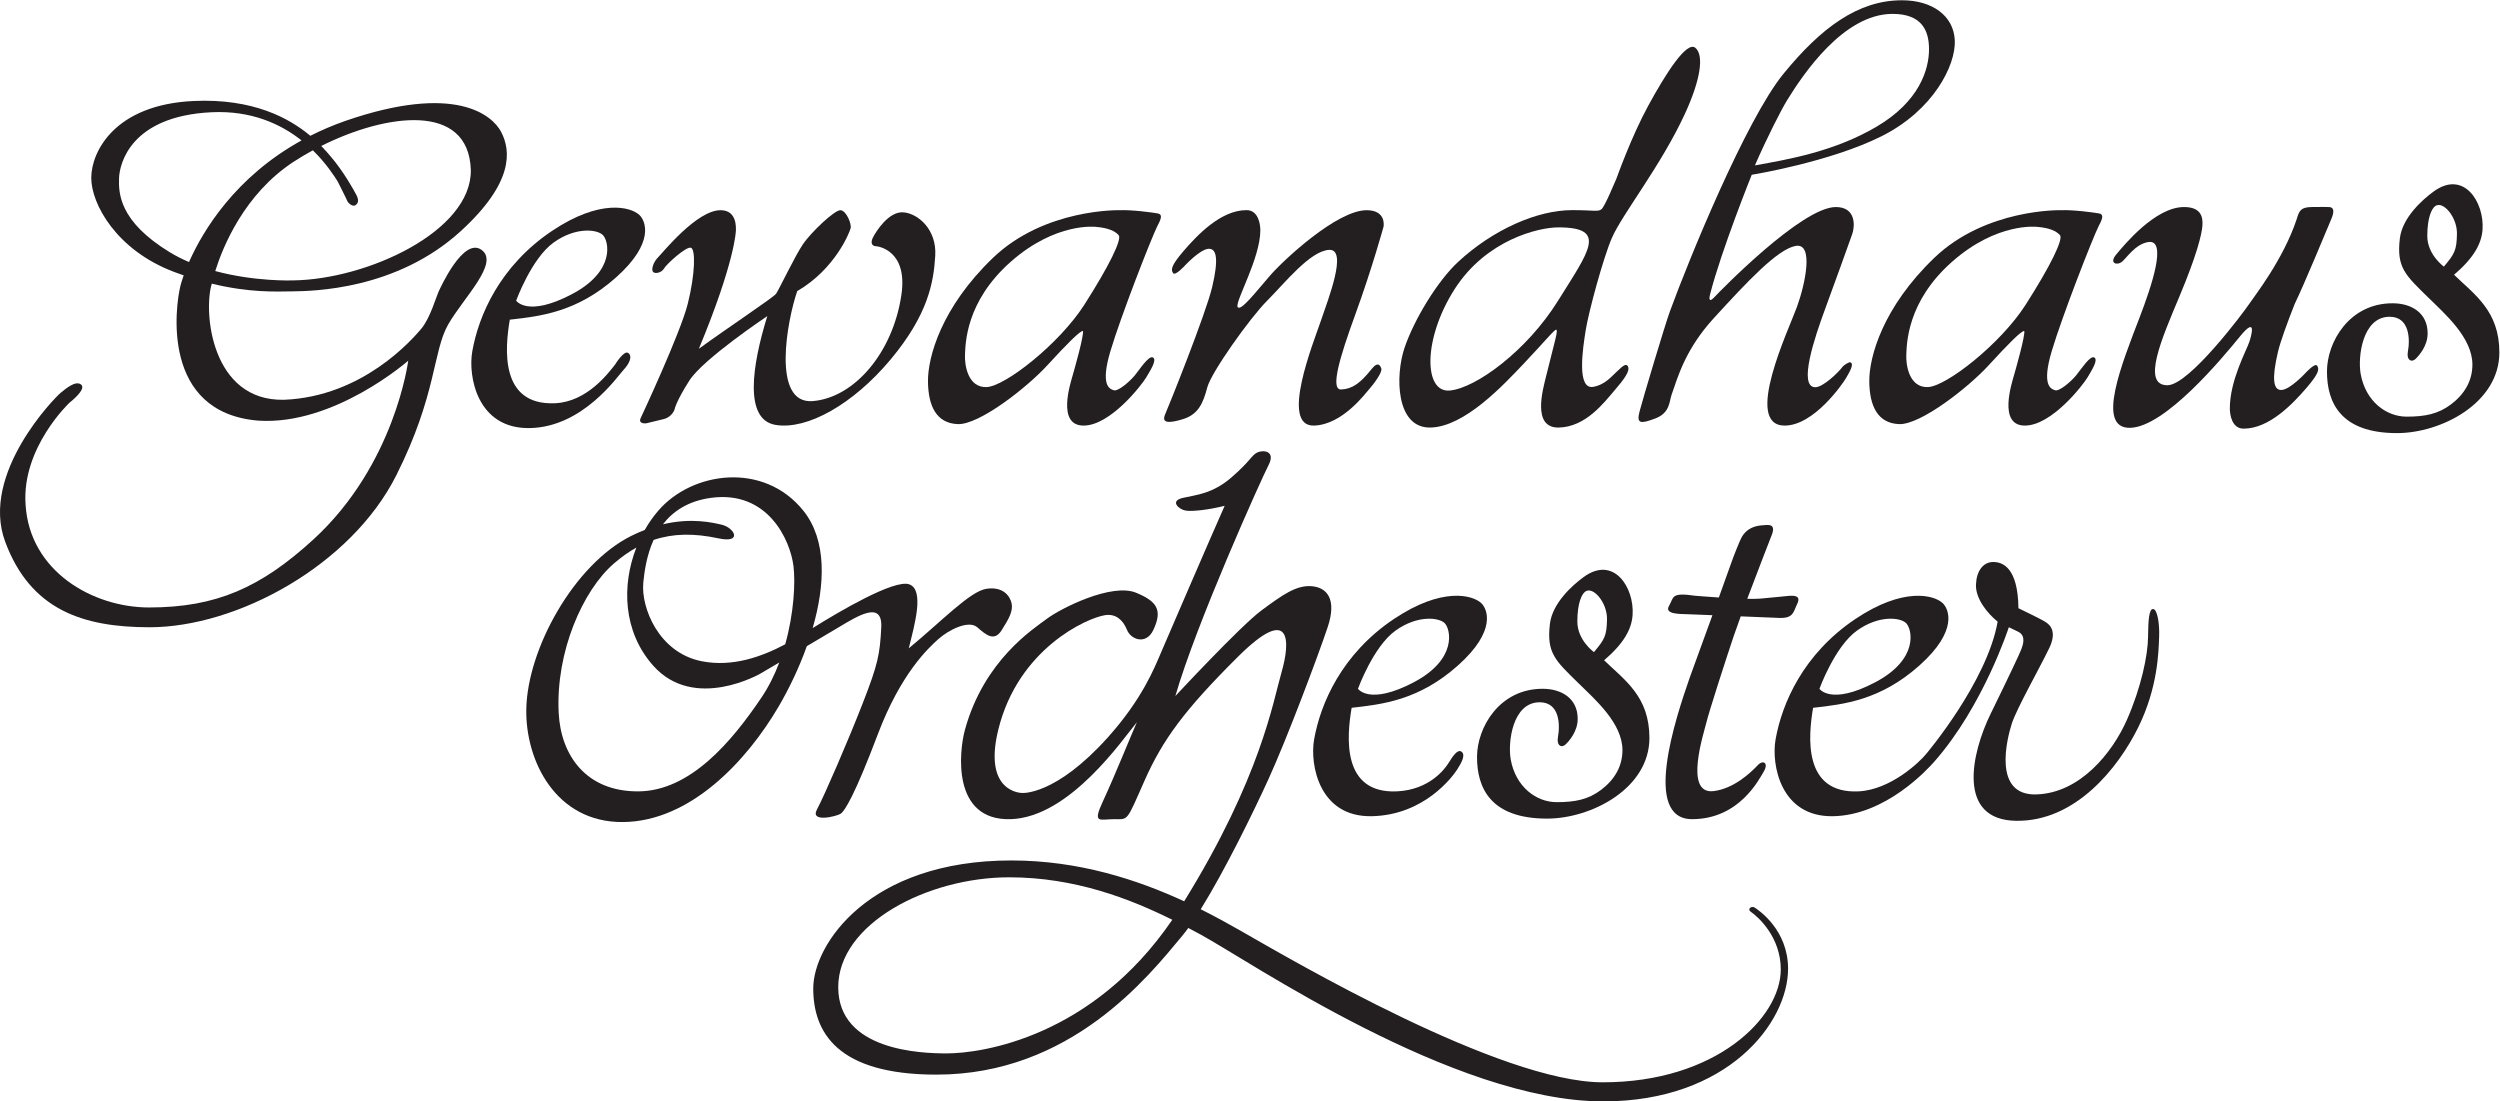
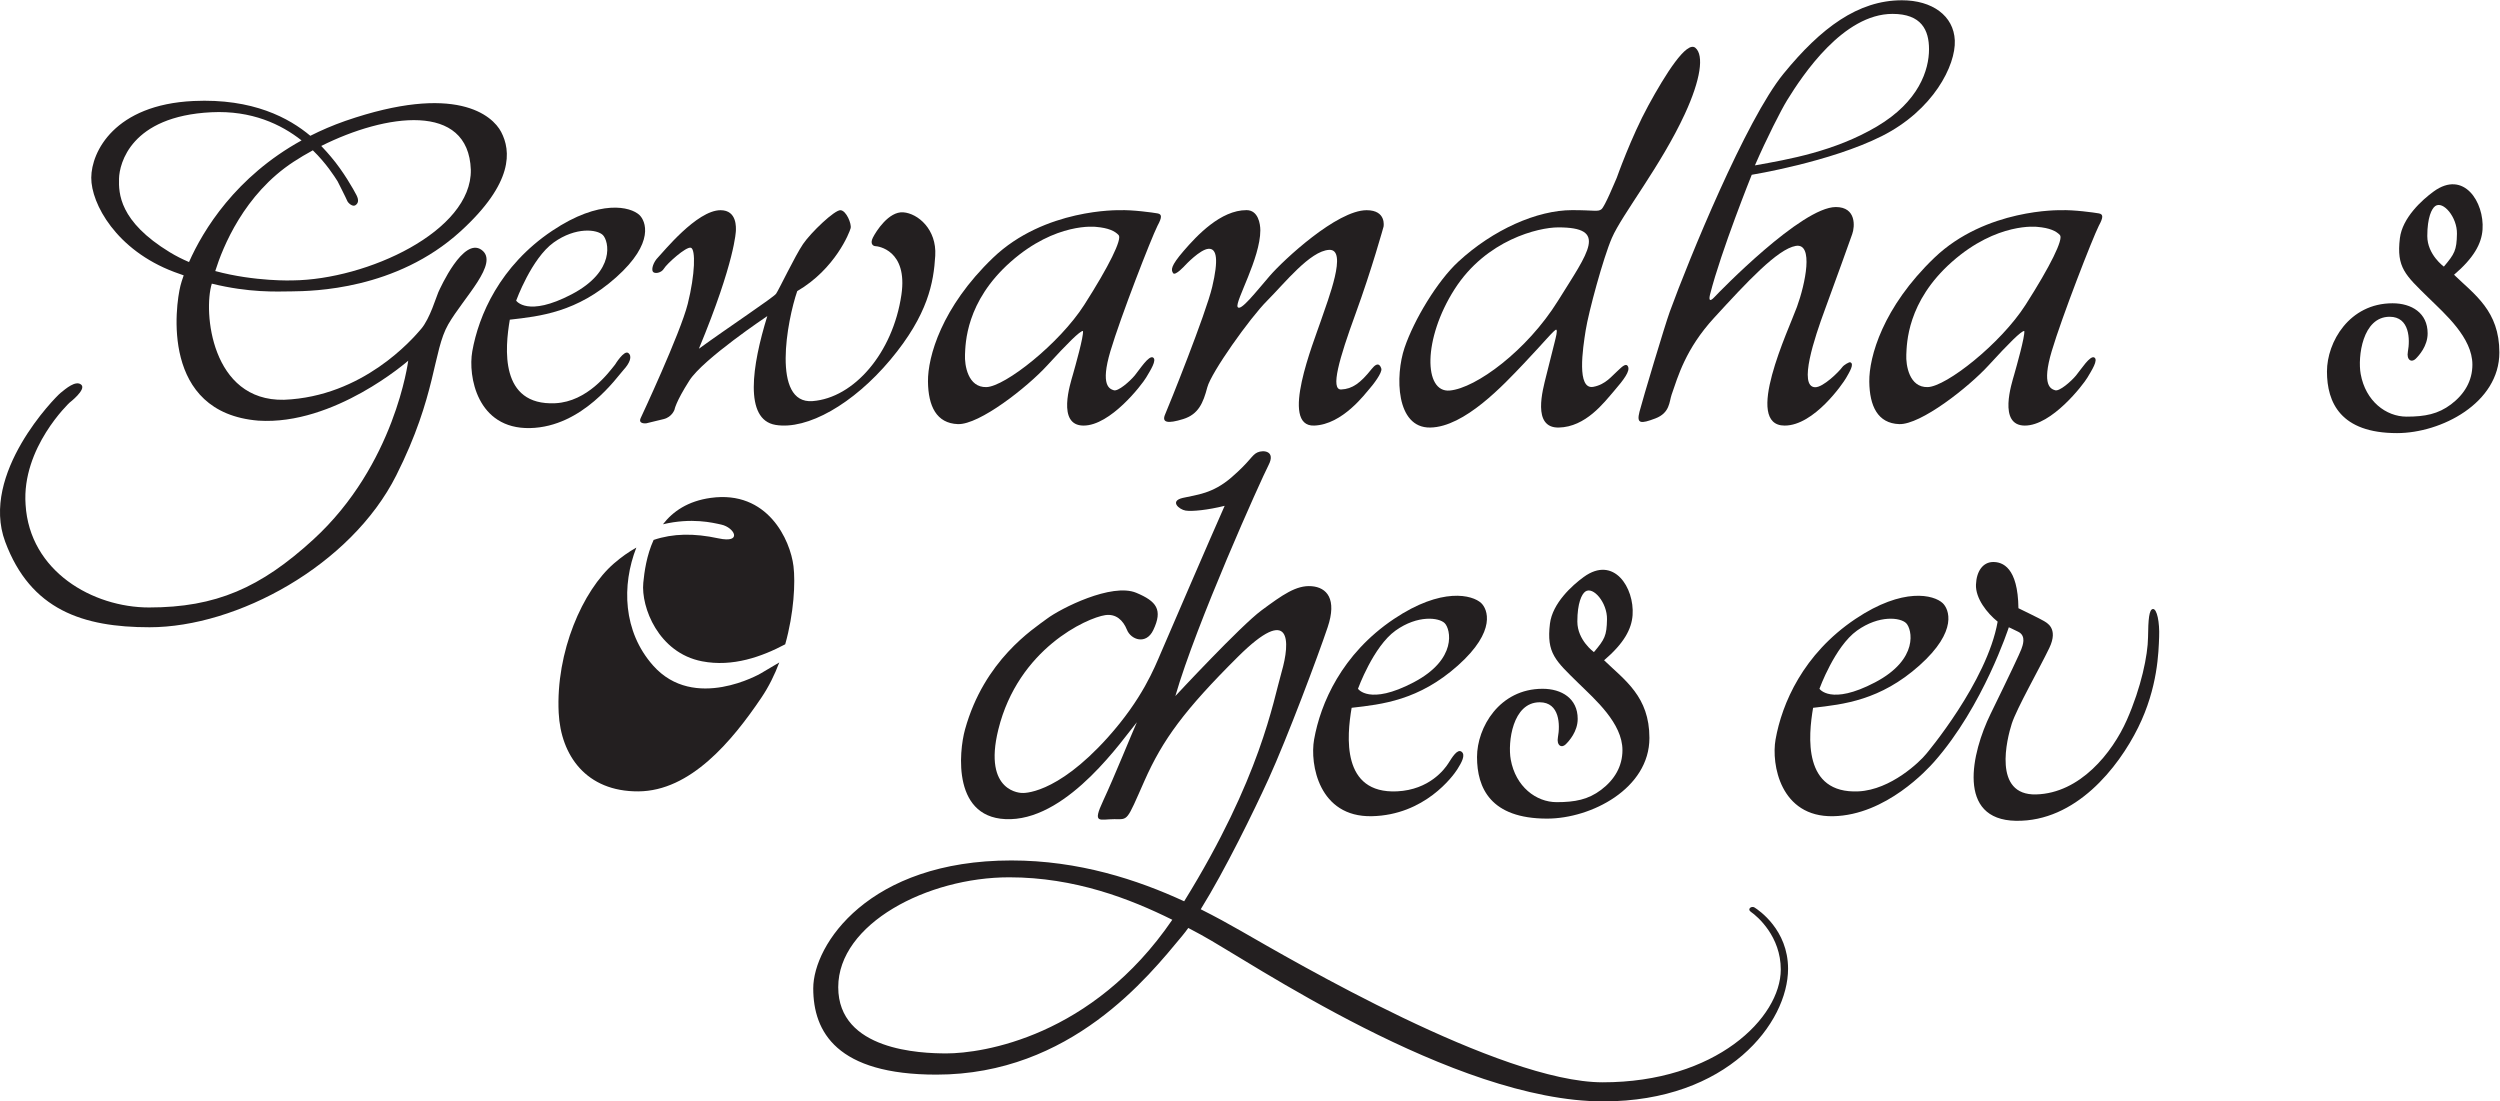
<svg xmlns="http://www.w3.org/2000/svg" xmlns:ns1="http://sodipodi.sourceforge.net/DTD/sodipodi-0.dtd" xmlns:ns2="http://www.inkscape.org/namespaces/inkscape" version="1.1" id="svg2" xml:space="preserve" width="1050.307" height="462.72" viewBox="0 0 1050.307 462.72" ns1:docname="rz_gwh_orchester_logo_schwarz.eps">
  <defs id="defs6" />
  <ns1:namedview id="namedview4" pagecolor="#ffffff" bordercolor="#666666" borderopacity="1.0" ns2:pageshadow="2" ns2:pageopacity="0.0" ns2:pagecheckerboard="0" />
  <g id="g8" ns2:groupmode="layer" ns2:label="ink_ext_XXXXXX" transform="matrix(1.333,0,0,-1.333,0,462.72)">
    <g id="g10" transform="scale(0.1)">
      <path d="m 535.133,2676.25 c -160,97.5 -161.25,186.25 -160,232.5 1.25,46.25 36.25,196.25 291.25,208.75 126.887,6.23 219.711,-38.02 284.047,-88.79 -207.426,-114.39 -310.231,-282.56 -354.707,-383.38 -20.828,8.89 -41.211,19.11 -60.59,30.92 m 948.747,260 c 3.75,-193.75 -327.5,-346.25 -561.247,-348.75 0,0 -118.274,-4.54 -244.231,29.47 23.641,75.57 90.969,242.33 246.731,344.28 19.207,12.57 39.617,24.73 60.84,36.23 42.837,-41.7 67.867,-81.91 77.907,-97.48 0,0 27.91,-55 30.41,-61.66 2.5,-6.68 16.67,-19.59 25.42,-14.18 8.75,5.43 12.5,15 3.75,32.09 -8.75,17.09 -41.25,75 -80.42,120.84 -7.3,8.55 -17.33,20.47 -30.59,34.14 203.5,101.91 463.98,138.97 471.43,-74.98 m 33.75,-252.5 c -57.5,41.25 -130,-120 -136.25,-133.75 -6.25,-13.75 -26.25,-82.5 -53.75,-115 -27.5,-32.5 -183.75,-213.75 -432.497,-223.75 -229.789,-5 -254.953,278.21 -227.57,366 118.16,-28.91 201.789,-24.96 252.148,-24.34 65.832,0.84 328.709,4.31 531.669,189.18 168.33,153.32 159.16,254.16 128.08,313.4 -27.29,52.01 -143.08,154.92 -491.22,34.64 -39.55,-13.84 -76.12,-29.68 -110.197,-46.9 -66.383,55.69 -180.621,118.49 -368.332,109.68 -248.328,-11.66 -321.668,-159.57 -322.078,-241.66 -0.422,-82.09 78.75,-228.34 261.25,-297.09 10.226,-3.86 20.199,-7.4 30.047,-10.78 -5.008,-14.06 -8.367,-25.31 -10.239,-32.81 -15.742,-62.98 -62.968,-399.9 245.602,-425.09 239.317,-15.73 472.327,188.93 472.327,188.93 0,0 -41.13,-327.5 -299.14,-563.63 -166.097,-152.03 -306.937,-214.12 -517.769,-214.12 -176.668,0 -376.488,113.35 -389.09,324.33 -12.598,179.47 138.559,321.17 138.559,321.17 0,0 54.082,41.59 36.89,56.59 -17.187,15 -49.058,-12.82 -65.308,-25.94 -16.25,-13.13 -254.379,-254.06 -174.379,-469.06 80,-215 245.097,-269.45 455,-269.45 275,0 634.307,194.11 777.497,478.61 127.5,253.34 115,390.84 163.75,475.84 48.75,85 162.5,193.75 105,235" style="fill:#231f20;fill-opacity:1;fill-rule:nonzero;stroke:none" id="path12" />
      <path d="m 1745.14,2707.09 c 70,50 137.05,41.27 155,23.32 18.33,-18.32 41.45,-113.45 -98.34,-186.66 -139.79,-73.21 -175,-20 -175,-20 0,0 48.34,133.34 118.34,183.34 m 220,-401.68 c 20,21.67 28.33,43.34 15,53.34 -13.34,10 -41.67,-36.64 -41.67,-36.64 -20,-24.97 -86.67,-116.7 -188.33,-121.7 -176.67,-8.33 -158.34,175 -143.34,263.34 96.08,10.84 211.67,23.34 335,133.34 123.34,110 92.71,178.54 73.34,196.66 -27.58,25.8 -123.96,51.25 -275,-50 -164.73,-110.41 -231.67,-266.66 -251.67,-380 -13.7,-77.68 15,-245 181.67,-241.67 166.66,3.33 275,161.67 295,183.33" style="fill:#231f20;fill-opacity:1;fill-rule:nonzero;stroke:none" id="path14" />
      <path d="m 2092.64,2624.8 c 8.33,14.39 70,70.62 85,65.62 15,-5 13.33,-83.34 -10,-176.67 -23.34,-93.33 -148.34,-360 -148.34,-360 -9.21,-19.85 17.5,-16.67 17.5,-16.67 0,0 28.34,6.67 55,13.34 26.67,6.66 34.17,30 34.17,30 0,0 3.33,23.33 46.76,91.46 43.44,68.12 245.62,203.12 245.62,203.12 -48.33,-155.97 -74.05,-326.25 25.95,-342.92 100,-16.66 245,65.84 361.67,205 119.78,142.88 136.67,245 141.67,328.34 5,83.33 -55,133.33 -100.81,136.66 -45.81,3.34 -85.86,-60 -95.86,-80 -10,-20 1.67,-26.66 8.33,-26.66 6.67,0 102.5,-11.67 81.67,-153.34 -27.06,-184.06 -150,-325 -280,-335 -130,-10 -80,255 -48.33,346.67 120,70 165,185 168.33,198.33 3.33,13.34 -13.33,55 -31.67,56.67 -18.33,1.67 -93.33,-70 -118.33,-106.67 -25,-36.66 -76.67,-145 -85,-156.66 -8.33,-11.67 -151.67,-106.67 -243.33,-173.34 115,276.67 116.66,372.46 116.66,372.46 0,7.45 4.61,64.21 -48.33,64.21 -75.02,0 -181.67,-133.33 -196.67,-148.33 -15,-15 -21.66,-36.67 -16.87,-45 4.8,-8.34 26.87,-5 35.21,9.38" style="fill:#231f20;fill-opacity:1;fill-rule:nonzero;stroke:none" id="path16" />
      <path d="m 3041.39,2353.74 c 1.66,33.34 1.66,166.67 144.16,292.51 142.5,125.84 268.34,110 268.34,110 40,-3.34 60,-13.34 71.66,-25.84 11.67,-12.5 -30,-97.5 -108.33,-220 -78.33,-122.5 -250,-257.5 -308.33,-259.17 -58.34,-1.66 -69.17,69.17 -67.5,102.5 m -22.5,-219.16 c 67.5,-2.5 218.33,115.83 281.66,185 63.34,69.16 103.55,109.37 112.71,108.54 2.5,-16.67 -24.37,-111.04 -31.87,-137.71 -7.5,-26.67 -51.67,-160.07 33.33,-160.45 85,-0.38 184.17,128.78 197.5,151.28 13.33,22.5 35,55.84 21.67,63.34 -13.34,7.5 -41.67,-37.5 -57.5,-56.67 -15.84,-19.17 -52.5,-50.83 -65.84,-46.67 -13.33,4.17 -43.33,14.17 -10.83,123.34 32.5,109.17 128.33,355.01 148.33,395.01 15,27.5 14.17,36.66 0,39.16 -14.16,2.5 -79.09,11.68 -120,10.02 0,0 -235.83,5.82 -398.33,-150.02 -162.5,-155.84 -205.83,-312.51 -205,-390.01 0.83,-77.5 26.67,-131.66 94.17,-134.16" style="fill:#231f20;fill-opacity:1;fill-rule:nonzero;stroke:none" id="path18" />
      <path d="m 6152.3,2646.25 c 142.5,125.84 268.33,110 268.33,110 40,-3.34 60,-13.34 71.67,-25.84 11.66,-12.5 -30,-97.5 -108.34,-220 -78.33,-122.5 -250,-257.5 -308.33,-259.17 -58.33,-1.66 -69.17,69.17 -67.5,102.5 1.67,33.34 1.67,166.67 144.17,292.51 m -260.84,-377.51 c 0.84,-77.5 26.67,-131.66 94.17,-134.16 67.5,-2.5 218.33,115.83 281.67,185 63.33,69.16 103.54,109.37 112.7,108.54 2.5,-16.67 -24.37,-111.04 -31.87,-137.71 -7.5,-26.67 -51.67,-160.07 33.33,-160.45 85,-0.38 184.17,128.78 197.5,151.28 13.34,22.5 35,55.84 21.67,63.34 -13.33,7.5 -41.67,-37.5 -57.5,-56.67 -15.83,-19.17 -52.5,-50.83 -65.83,-46.67 -13.34,4.17 -43.34,14.17 -10.84,123.34 32.5,109.17 128.34,355.01 148.34,395.01 15,27.5 14.16,36.66 0,39.16 -14.17,2.5 -79.1,11.68 -120,10.02 0,0 -235.84,5.82 -398.34,-150.02 -162.5,-155.84 -205.83,-312.51 -205,-390.01" style="fill:#231f20;fill-opacity:1;fill-rule:nonzero;stroke:none" id="path20" />
      <path d="m 3728.89,2150.41 c 48.33,15 63.28,51.03 76.13,100.05 12.32,46.93 133.87,218.29 188.87,273.29 55,55 135,156.66 195,160 60,3.34 -3.34,-156.66 -25.82,-223.34 -22.49,-66.66 -130.88,-334.05 -21.39,-330.45 90.13,2.95 162.02,102.12 175.55,117.12 8.54,9.5 40.33,49.78 36.25,62.5 -2.38,7.38 -9.31,25.33 -30.42,-1.25 -35.42,-44.58 -60.84,-62.92 -95.84,-64.58 -35,-1.67 -6.67,96.66 45,238.34 51.67,141.66 88.33,274.8 88.33,274.8 0,0 10,51.88 -53.33,51.88 -93.4,0 -261.67,-156.68 -305,-206.68 -43.33,-50 -93.33,-115 -101.67,-98.04 -8.33,16.99 71.67,153.04 71.67,241.36 0,20.07 -6.62,63.47 -43.33,63.56 -81.67,0.23 -156.67,-80.22 -198.34,-128.56 -41.66,-48.32 -40,-60 -33.23,-70 6.78,-10 38.23,25 38.23,25 0,0 46.67,50 73.34,51.68 26.66,1.66 31.66,-35 11.66,-120 -20,-85 -136.66,-375.01 -148.33,-401.68 -11.67,-26.66 8.33,-30 56.67,-15" style="fill:#231f20;fill-opacity:1;fill-rule:nonzero;stroke:none" id="path22" />
      <path d="m 4584.3,2559.59 c 100,156.66 265.83,194.79 325.84,195 159.3,0.53 97.5,-75 0,-231.68 -97.5,-156.67 -258.34,-275 -340.84,-282.5 -82.5,-7.5 -85,162.5 15,319.18 m -76.66,-435.85 c 108.33,1.65 231.66,135 295,201.67 63.33,66.67 98.33,110 102.5,106.67 4.16,-3.34 -1.67,-23.75 -5,-37.92 -3.33,-14.17 -17.5,-68.75 -27.5,-109.58 -10,-40.84 -45,-162.5 40,-160.84 85,1.67 142.5,78.34 174.16,115 31.67,36.67 51.68,63.4 43.95,77.82 -7.18,13.43 -23.85,-6.9 -34.36,-15.94 -15.64,-13.44 -35.62,-41.25 -74.59,-48.54 -53.33,-9.98 -33.33,120.41 -24.16,178.33 9.02,57.02 55.17,227.78 82.5,290.84 32.5,75 154.16,226.66 230,390.84 50.01,108.28 60.83,185 33.33,208.32 -27.5,23.34 -94.17,-82.5 -148.33,-181.66 -54.17,-99.16 -99.64,-227.96 -99.64,-227.96 -6.25,-13.75 -37.35,-90.48 -48.28,-99.08 -10.94,-8.58 -21.89,-2.74 -92.5,-2.74 -110.01,0 -248.75,-61.06 -358.75,-162.72 -65.8,-60.82 -139.17,-182.51 -169.17,-270.84 -30,-88.33 -27.5,-253.33 80.84,-251.67" style="fill:#231f20;fill-opacity:1;fill-rule:nonzero;stroke:none" id="path24" />
      <path d="m 5632.22,3155 c 49.7,80.67 177.42,272.5 332.5,272.5 91.25,0 115,-51.25 115,-111.25 0,-65 -31.27,-165.02 -164.52,-243.77 -133.27,-78.75 -279.23,-103.73 -384.23,-122.48 37.5,86.25 83.09,175.54 101.25,205 m -465,-981.25 c -10,-38.75 3.75,-38.75 50,-21.25 46.25,17.5 43.55,52.95 51.25,75 19.84,56.83 43.75,143.75 133.75,241.94 103.75,113.19 200,216.81 257.5,226.81 57.5,10 30,-120 3.75,-192.19 -26.25,-72.2 -170.02,-374.1 -38.75,-374.1 92.92,0 184.14,133.62 193.34,149.62 11.14,19.38 27.5,45.83 12.92,50 -2.82,0.81 -19.32,-7.86 -25,-15.83 -9.76,-13.7 -60,-63.75 -85.42,-62.92 -53.32,1.75 -2.09,155.42 31.66,246.55 33.75,91.14 77.17,213.08 85.47,236.3 8.28,23.21 13.28,85.07 -51.72,85.07 -107.51,0 -366.25,-266.25 -382.5,-283.75 -16.25,-17.5 -17.94,-7.73 -13.75,8.75 35,137.5 131.25,376.66 131.25,376.66 0,0 246.67,40 409.51,121.67 162.83,81.67 233.82,223.33 230.49,301.67 -3.33,78.33 -71.67,126.66 -166.67,126.66 -138.33,0 -255,-86.66 -373.33,-231.66 -118.33,-145 -298.41,-585.57 -358.33,-750 -15.29,-41.92 -85.42,-276.25 -95.42,-315" style="fill:#231f20;fill-opacity:1;fill-rule:nonzero;stroke:none" id="path26" />
      <path d="m 4398.31,1483.83 c 70,50 137.05,41.29 155,23.33 18.33,-18.33 41.45,-113.45 -98.34,-186.66 -139.79,-73.22 -175,-20 -175,-20 0,0 48.34,133.33 118.34,183.33 M 4141.64,1140.5 c -13.7,-77.68 15,-245 181.67,-241.668 166.66,3.328 256.12,126.368 269.75,147.838 13.75,21.66 26.67,45.41 13.33,55.41 -13.33,10 -30,-18.26 -41.66,-36.63 -11.67,-18.37 -59.76,-83.29 -161.42,-88.29 -176.67,-8.332 -158.34,175 -143.34,263.34 96.08,10.83 211.67,23.33 335,133.33 123.34,110 92.71,178.54 73.34,196.67 -27.58,25.79 -123.96,51.25 -275,-50 -164.73,-110.42 -231.67,-266.67 -251.67,-380" style="fill:#231f20;fill-opacity:1;fill-rule:nonzero;stroke:none" id="path28" />
-       <path d="m 2399.99,1272.92 c -93.33,-138.34 -224.17,-294.998 -388.33,-295.838 -164.17,-0.832 -244.17,113.338 -250.84,247.408 -9.56,192.47 75.84,385.93 174.17,470.93 23.33,20.16 46.72,36.69 70.57,49.98 -46.4,-118.75 -42.34,-264.35 52.76,-371.65 130,-146.67 339.17,-25 339.17,-25 0,0 24.56,14.51 58.6,34.65 -14.54,-38.55 -32.99,-76.22 -56.1,-110.48 m -160,629.16 c 180,25 250.83,-133.33 260.83,-215 6.3,-51.49 1.65,-147.71 -26.03,-246.45 -73.22,-38.73 -165.15,-72.39 -262.3,-53.55 -137.5,26.67 -192.5,170.84 -185,247.5 3.33,34.11 10.18,85.84 32.54,134.99 61.17,20.6 127.09,21.58 204.13,5.01 77.5,-16.67 50.83,34.17 9.16,43.33 -26.56,5.85 -92.96,22.47 -183.9,1 31.2,40.47 78.41,73.15 150.57,83.17 m 403.33,-407.78 c 59.73,35.54 138.31,85.55 134.16,0 -4.16,-85.55 -10.82,-117.22 -57.49,-237.22 -46.67,-120 -121.67,-293.33 -145,-336.658 -23.33,-43.344 61.67,-22.141 74.48,-13.863 12.81,8.281 44.69,58.863 117.19,250.521 72.5,191.67 159.16,271.67 190.83,300 31.67,28.34 95,61.1 122.5,37.22 27.5,-23.88 53.33,-46.38 76.67,-9.72 23.33,36.67 36.66,60.84 31.66,85 -5,24.17 -28.33,54.17 -80,45.84 -51.66,-8.34 -140,-101.67 -244.16,-187.5 18.33,74.16 50,184.16 1.66,201.66 -47.16,17.08 -223.24,-87.08 -304.51,-137.82 39.24,135.64 45.69,276.89 -29.65,370.32 -125,155 -350,123.33 -456.67,0 -15.92,-18.4 -30.31,-38.95 -42.91,-61.03 -13.92,-5.38 -28.22,-11.62 -42.92,-18.97 -179.18,-89.59 -326.53,-354.57 -330.42,-545 -3.33,-163.33 92.92,-358.33 304.58,-356.658 211.67,1.656 390,191.538 491.67,365.768 31.73,54.38 63.3,119.72 87.92,188.58 40.42,23.93 79.07,46.83 100.41,59.53" style="fill:#231f20;fill-opacity:1;fill-rule:nonzero;stroke:none" id="path30" />
+       <path d="m 2399.99,1272.92 c -93.33,-138.34 -224.17,-294.998 -388.33,-295.838 -164.17,-0.832 -244.17,113.338 -250.84,247.408 -9.56,192.47 75.84,385.93 174.17,470.93 23.33,20.16 46.72,36.69 70.57,49.98 -46.4,-118.75 -42.34,-264.35 52.76,-371.65 130,-146.67 339.17,-25 339.17,-25 0,0 24.56,14.51 58.6,34.65 -14.54,-38.55 -32.99,-76.22 -56.1,-110.48 m -160,629.16 c 180,25 250.83,-133.33 260.83,-215 6.3,-51.49 1.65,-147.71 -26.03,-246.45 -73.22,-38.73 -165.15,-72.39 -262.3,-53.55 -137.5,26.67 -192.5,170.84 -185,247.5 3.33,34.11 10.18,85.84 32.54,134.99 61.17,20.6 127.09,21.58 204.13,5.01 77.5,-16.67 50.83,34.17 9.16,43.33 -26.56,5.85 -92.96,22.47 -183.9,1 31.2,40.47 78.41,73.15 150.57,83.17 m 403.33,-407.78 " style="fill:#231f20;fill-opacity:1;fill-rule:nonzero;stroke:none" id="path30" />
      <path d="m 2982.72,151.238 c -80,0 -340.85,8.762 -340.85,208.762 0,200 281.25,346.25 538.75,346.25 207.09,0 380.85,-67.699 514.13,-133.82 -252.24,-369.621 -598.7,-421.192 -712.03,-421.192 m 2546.8,460.012 c -9.22,5.781 -24,-5.121 -11.4,-13.75 21.87,-15 94.37,-78.352 94.37,-181.672 0,-152.078 -204.37,-356.09 -561.87,-355.668 -322.5,0.371 -976.25,383.59 -1140,477.34 -37.61,21.531 -79.84,44.859 -126.26,68.059 76.67,123.3 167.67,309.691 213.76,410.691 58.75,128.75 156.25,388.75 186.25,478.05 30,89.3 -2.5,125.7 -50.73,129.45 -48.22,3.75 -91.77,-27.5 -157.79,-76.25 -65.99,-48.75 -271.48,-270 -271.48,-270 65,226.4 270.41,682.91 293.75,727.91 23.33,45 -16.67,48.34 -35,40 -18.34,-8.33 -21.67,-26.66 -81.67,-78.62 -60,-51.95 -110,-54.71 -153.33,-64.71 -43.33,-10 -11.67,-36.67 8.33,-40 20,-3.33 70,1.67 123.34,15 -41.67,-93.33 -179.61,-413.75 -200.42,-462.08 -20.82,-48.33 -58.75,-146.25 -167.92,-267.92 -165.19,-184.08 -270,-174.998 -270,-174.998 0,0 -124.58,-0.832 -75,199.998 62.92,254.84 279.17,351.67 336.67,360.42 33.94,5.17 56.59,-15.88 68.75,-46.25 12.5,-31.25 60.26,-48.26 82.92,-0.83 30.83,64.58 10,90.83 -53.34,117.43 -77.37,32.5 -238.33,-49.1 -281.66,-81.57 -43.34,-32.47 -197.69,-130.28 -258.34,-349.2 -19.16,-69.16 -42.08,-288.33 144.17,-282.56 186.25,5.769 353.75,252.98 397.5,305.48 -16.25,-36.25 -71.25,-172.5 -106.25,-247.5 -35,-75 -11.25,-57.98 35,-57.98 45,0 37.5,-9.52 95,120.48 57.5,130 126.25,223.75 295,391.55 168.75,167.8 165,47.2 137.5,-47.8 -27.03,-93.35 -65.88,-332.97 -307.21,-723.09 -147.92,68.25 -332.58,128.711 -544.67,128.711 -450,0 -624.37,-265.621 -624.37,-403.121 0,-137.5 74.37,-271.891 388.12,-271.891 423.75,0 668.66,309.68 774.38,436.891 6.23,7.488 12.76,16.059 19.52,25.379 13.74,-7.238 26.96,-14.348 39.65,-21.207 C 3934.78,444.172 4580.62,0 5053.12,0 c 392.5,0 582.5,247.922 582.34,418.281 -0.12,122.559 -92.67,184.649 -105.94,192.969" style="fill:#231f20;fill-opacity:1;fill-rule:nonzero;stroke:none" id="path32" />
-       <path d="m 7264.47,2293.87 c 0,0 -46.67,-50 -73.33,-51.67 -26.67,-1.66 -31.67,35 -11.67,120 7.17,31.33 30.46,94.88 52.76,151.14 29.16,60 99.16,229.16 115.83,268.75 16.67,39.57 -7.08,36.66 -10.83,36.66 -3.75,0 -18.75,0.84 -52.5,0 -33.75,-0.84 -38.34,-12.09 -45.84,-37.09 -42.5,-129.16 -136.25,-247.07 -150.41,-268.75 -14.17,-21.66 -188.34,-255.83 -257.5,-255.83 -82.09,0 -17.92,146.66 37.5,278.76 55.41,132.07 70.83,196.25 72.91,224.57 2.09,28.34 -5.41,58.34 -57.91,58.34 -91.67,0 -190.42,-121.66 -213.75,-149.59 -23.34,-27.91 2.08,-35 17.08,-23.75 15,11.25 41.67,55.84 83.33,62.93 61.95,10.53 10.37,-140.62 -26.25,-236.25 -55.83,-145.85 -140,-352.1 -30,-349.18 110,2.92 289.17,218.33 345.42,287.5 56.25,69.18 35.37,-0.87 29.58,-17.5 -9.37,-27.75 -61.09,-120.71 -61.09,-209.04 0,-20.07 6.62,-63.46 43.34,-63.56 81.66,-0.22 156.66,80.23 198.33,128.56 41.67,48.33 40,60 33.24,70 -6.78,10 -38.24,-25 -38.24,-25" style="fill:#231f20;fill-opacity:1;fill-rule:nonzero;stroke:none" id="path34" />
      <path d="m 5852.71,1483.83 c 70,50 137.05,41.29 155,23.33 18.33,-18.33 41.45,-113.45 -98.33,-186.66 -139.8,-73.22 -175,-20 -175,-20 0,0 48.33,133.33 118.33,183.33 m 932.9,68.05 c -12.5,-0.63 -15,-33.75 -15.63,-89.38 -0.62,-55.63 -21.25,-157.5 -66.87,-260.63 -45.63,-103.12 -147.5,-230.62 -285.63,-234.37 -138.12,-3.75 -91.87,176.25 -76.87,223.12 15,46.88 87.5,174.38 118.12,238.13 30.63,63.75 -10,80.63 -17.5,85.63 -7.5,5 -79.69,40 -79.69,40 -1.56,128.75 -50,146.25 -80.62,145.62 -30.63,-0.62 -51.56,-27.92 -53.23,-71.25 -1.66,-43.33 35,-90 68.34,-116.67 -33.34,-190 -225,-416.66 -225,-416.66 -20,-24.97 -111.65,-113.26 -213.32,-118.26 -176.67,-8.332 -158.33,175 -143.33,263.34 96.08,10.83 211.66,23.33 335,133.33 123.33,110 92.7,178.54 73.33,196.67 -27.57,25.79 -123.96,51.25 -275,-50 -164.72,-110.42 -231.67,-266.67 -251.67,-380 -13.71,-77.68 15,-245 181.67,-241.668 166.67,3.328 298.8,149.478 318.32,171.588 154.78,175.41 235.2,423.88 235.2,423.88 0,0 3.75,-1.17 30,-14.3 26.25,-13.12 13.13,-44.37 9.38,-55 -3.75,-10.62 -36.88,-81.25 -96.88,-203.75 -60,-122.5 -108.12,-333.75 80,-336.879 188.13,-3.121 322.5,167.499 385,293.749 62.5,126.25 64.38,238.76 66.25,285.63 1.88,46.88 -6.87,88.75 -19.37,88.13" style="fill:#231f20;fill-opacity:1;fill-rule:nonzero;stroke:none" id="path36" />
-       <path d="m 5464.62,1467.92 c 5.32,15.8 12.88,36.91 21.64,60.77 52.94,-2.19 102.58,-4.23 121.69,-4.94 45,-1.66 44.17,19.17 56.67,45 12.5,25.84 -11.67,25 -20.84,24.84 -9.16,-0.16 -45.83,-4.84 -95.83,-9 -10.12,-0.84 -24.56,-0.97 -41.12,-0.64 32.85,87.32 70.95,185.13 78.62,204.8 10.83,33.34 -12.5,28.34 -34.17,26.67 -49.16,-4.17 -62.5,-38.33 -65,-43.33 -2.5,-5 -19.16,-43.34 -35,-89.17 -4.73,-13.7 -17.89,-50.29 -33.99,-94.79 -40.85,2.62 -74.34,5.46 -74.34,5.46 -78.33,11.51 -66.67,-4.84 -82.5,-31.5 -15.83,-26.67 31.67,-25.84 60,-26.73 9.38,-0.29 39.3,-1.49 76.63,-3.01 -34.3,-94.55 -71.63,-196.93 -71.63,-196.93 -46.15,-132.4 -149.17,-445.9 7.5,-445.9 148.37,0 211.11,125.06 226.36,150.9 15.24,25.83 -2.13,37.49 -19.41,19.16 -23.37,-24.77 -76.12,-74.158 -139.45,-81.658 -94.49,-11.192 -30,184.158 -22.5,215.828 7.5,31.67 60,195 86.67,274.17" style="fill:#231f20;fill-opacity:1;fill-rule:nonzero;stroke:none" id="path38" />
      <path d="m 4971.33,1512.18 c 0,58.65 13.83,86.72 25.16,94.7 24.75,17.41 69.21,-35.13 68.3,-87.37 -0.91,-52.23 -7.33,-63.23 -41.23,-103.55 0,0 -52.23,37.57 -52.23,96.22 m -36.71,-386.87 c 10.51,10.34 37.81,40.31 37.81,80.31 0,64.38 -50.62,94.8 -110.62,94.8 -136.25,0 -206.67,-122.09 -206.67,-215 0,-97.498 42.5,-194.17 220.84,-194.17 138.95,0 322.5,94.582 322.5,254.17 0,130.82 -77.92,182.08 -142.85,244.87 62.32,53.16 86.72,98.05 89.82,142.51 5.95,85.68 -58.65,189.23 -153.96,120.04 -36.52,-26.51 -98.71,-82.7 -106.54,-147.3 -11.27,-92.79 17.19,-116.16 90.04,-187.64 52.05,-51.06 138.49,-125.79 138.49,-210.82 0,-50.94 -24.88,-93.22 -67.3,-125.209 -40.62,-30.621 -82.03,-38.75 -140,-38.75 -65,0 -129.41,48.848 -144.79,134.379 -9.69,53.86 5.42,180.42 91.25,180.42 63.54,0 64.58,-71.75 57.5,-110 -4.88,-26.3 11.45,-35.42 24.48,-22.61" style="fill:#231f20;fill-opacity:1;fill-rule:nonzero;stroke:none" id="path40" />
      <path d="m 7650.12,2727.18 c 0,58.65 13.83,86.71 25.16,94.7 24.75,17.41 69.22,-35.13 68.3,-87.37 -0.91,-52.24 -7.32,-63.23 -41.23,-103.55 0,0 -52.23,37.56 -52.23,96.22 m 84.3,-121.88 c 62.32,53.15 86.72,98.05 89.82,142.5 5.95,85.68 -58.65,189.23 -153.96,120.04 -36.52,-26.5 -98.69,-82.7 -106.54,-147.31 -11.27,-92.79 17.19,-116.15 90.04,-187.62 52.05,-51.07 138.49,-125.8 138.49,-210.82 0,-50.96 -24.88,-93.24 -67.3,-125.21 -40.62,-30.63 -82.03,-38.75 -140,-38.75 -65,0 -129.41,48.84 -144.79,134.37 -9.69,53.85 5.41,180.42 91.25,180.42 63.53,0 64.58,-71.75 57.5,-110 -4.88,-26.3 11.45,-35.42 24.48,-22.61 10.51,10.35 37.8,40.32 37.8,80.32 0,64.37 -50.62,94.79 -110.62,94.79 -136.25,0 -206.66,-122.08 -206.66,-215 0,-97.5 42.5,-194.17 220.84,-194.17 138.95,0 322.5,94.58 322.5,254.17 0,130.83 -77.92,182.08 -142.85,244.88" style="fill:#231f20;fill-opacity:1;fill-rule:nonzero;stroke:none" id="path42" />
    </g>
  </g>
</svg>